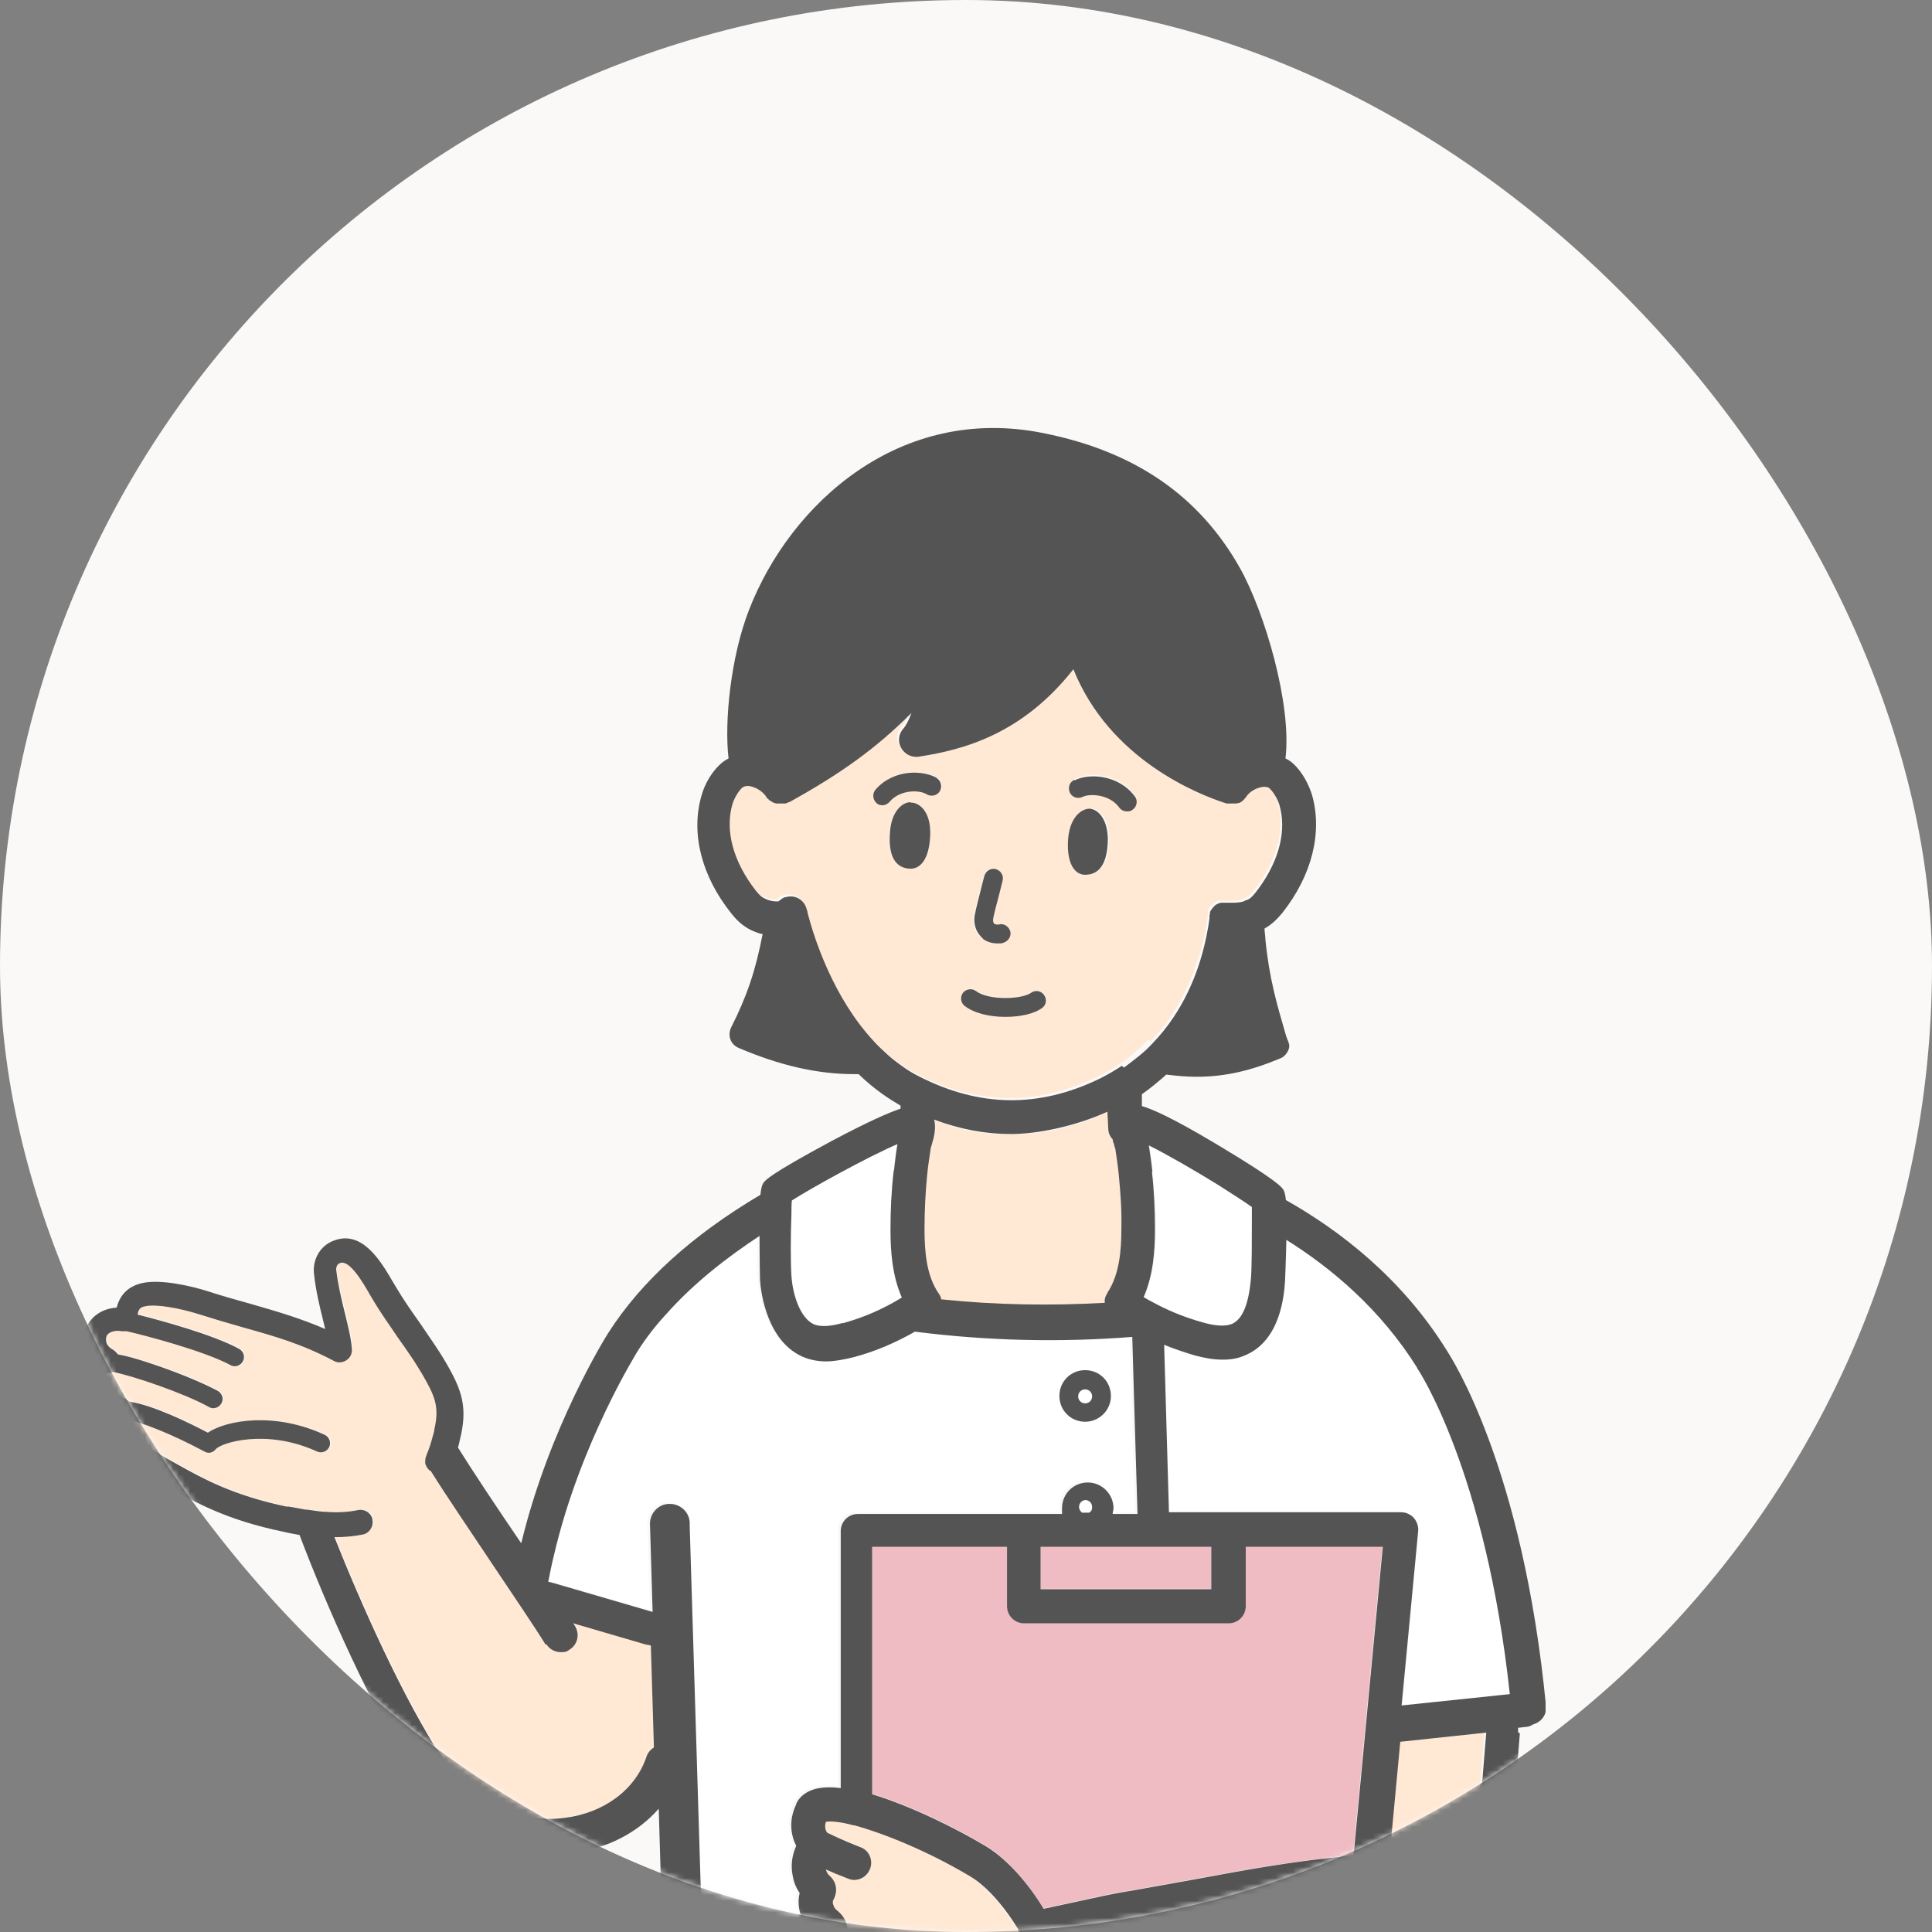
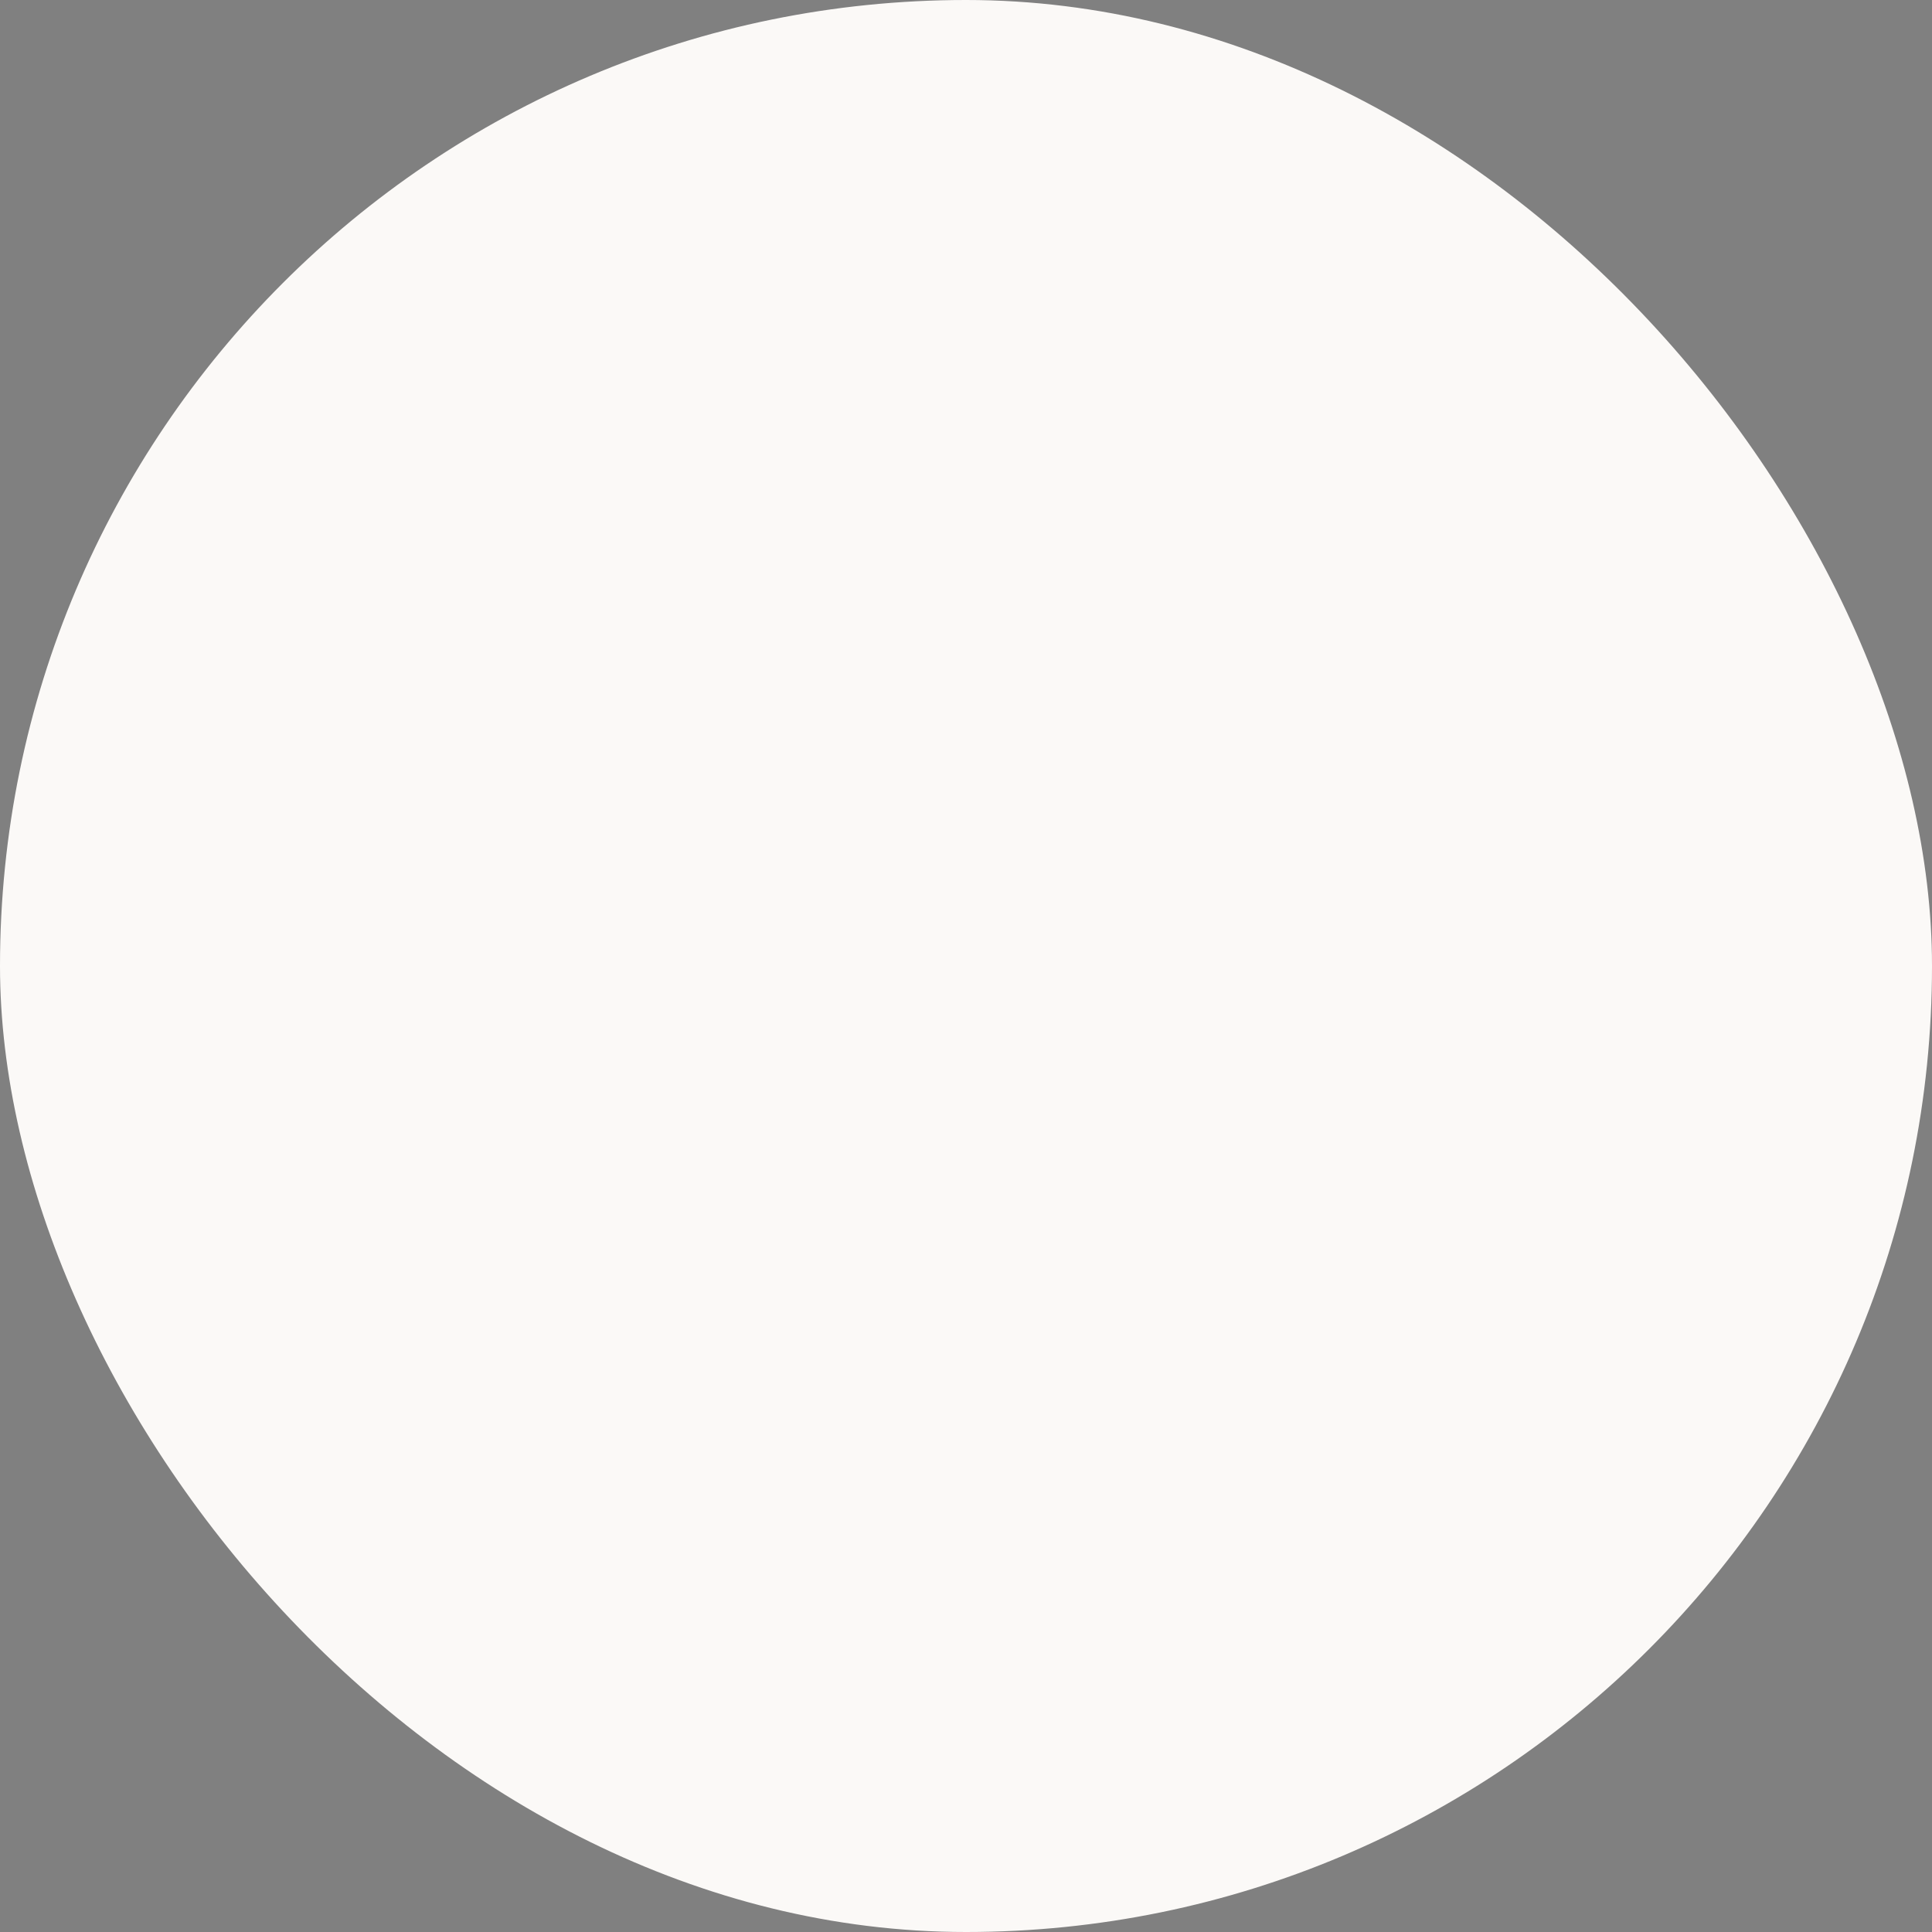
<svg xmlns="http://www.w3.org/2000/svg" width="340" height="340" viewBox="0 0 340 340" fill="none">
  <rect x="0" y="0" width="340" height="340" fill="#808080" stroke="none" />
  <rect width="340" height="340" rx="170" fill="#FBF9F7" />
  <mask id="mask0_5_780" style="mask-type:alpha" maskUnits="userSpaceOnUse" x="0" y="0" width="340" height="340">
-     <rect width="340" height="340" rx="170" fill="#FBF9F7" />
-   </mask>
+     </mask>
  <g mask="url(#mask0_5_780)">
    <g clip-path="url(#clip0_5_780)">
      <path d="M144.882 351.153C144.191 349.306 144.267 347.998 144.498 347.075C143.73 346.459 142.654 345.382 142.27 343.305C141.963 341.843 142.117 340.765 142.347 339.919C141.656 339.15 140.888 338.149 140.35 336.38C139.889 334.841 140.043 333.687 140.273 332.84C139.352 331.455 139.121 330.224 138.968 329.378C138.66 327.377 139.044 325.684 139.659 324.53C138.814 322.683 138.353 320.144 139.659 317.22C139.659 317.22 139.659 317.22 139.659 317.144C140.12 316.22 141.041 315.066 142.962 314.527C144.191 314.143 145.727 314.143 147.493 314.374V269.13C147.493 267.514 148.799 266.129 150.489 266.129H186.589C186.589 265.822 186.435 265.437 186.435 265.129C186.435 262.667 188.432 260.589 190.967 260.589C193.502 260.589 195.499 262.59 195.499 265.129C195.499 267.668 195.499 265.822 195.345 266.129H199.723C199.262 251.433 198.955 240.276 198.802 235.044C186.051 236.044 173.224 235.736 160.551 234.044C157.171 235.967 153.638 237.429 149.874 238.506C148.415 238.891 146.725 239.276 144.959 239.276C143.192 239.276 142.117 239.045 140.734 238.429C134.59 235.659 133.514 227.35 133.284 224.887C133.284 224.887 133.13 221.117 133.207 217.193C127.523 220.886 121.609 225.426 116.77 230.966C114.927 233.043 113.314 235.198 111.777 237.429C111.701 237.583 101.639 253.588 97.03 273.362C96.646 274.901 96.339 276.44 96.032 277.979C96.032 277.979 96.032 277.979 96.032 278.056L96.953 278.287L114.389 283.365L113.928 267.976C113.928 266.053 115.387 264.437 117.308 264.36C119.228 264.36 120.841 265.822 120.918 267.745V268.284L123.529 354H147.033C145.957 353.077 145.189 352.153 144.805 351.153H144.882ZM191.044 241.123C193.502 241.123 195.576 243.123 195.576 245.662C195.576 248.201 193.579 250.202 191.044 250.202C188.509 250.202 186.512 248.201 186.512 245.662C186.512 243.123 188.509 241.123 191.044 241.123Z" fill="white" />
-       <path d="M190.967 246.817C191.658 246.817 192.196 246.278 192.196 245.586C192.196 244.893 191.658 244.354 190.967 244.354C190.276 244.354 189.738 244.893 189.738 245.586C189.738 246.278 190.276 246.817 190.967 246.817Z" fill="white" />
      <path d="M249.495 240.815V240.738C243.12 230.427 234.441 223.195 226.452 218.193C226.452 221.887 226.222 225.272 226.222 225.349C225.992 227.888 225.454 235.737 219.386 238.43C218.003 239.045 216.544 239.276 215.162 239.276C213.779 239.276 211.705 238.891 210.246 238.507C208.402 238.045 206.636 237.429 204.946 236.66C205.1 242.508 205.407 252.895 205.791 266.13H246.653C247.498 266.13 248.266 266.514 248.881 267.13C249.418 267.745 249.725 268.592 249.649 269.438L246.73 300.216L265.855 298.215C261.631 258.974 249.725 241.046 249.572 240.892L249.495 240.815Z" fill="white" />
      <path d="M190.352 266.13H191.581C191.889 265.899 192.119 265.514 192.119 265.13C192.119 264.437 191.581 263.898 190.89 263.898C190.199 263.898 189.661 264.437 189.661 265.13C189.661 265.822 189.892 265.899 190.199 266.13H190.352Z" fill="white" />
-       <path d="M157.325 206.113C157.325 205.805 157.402 205.497 157.478 205.113C157.632 203.805 157.786 202.497 158.016 201.188C152.64 203.497 142.654 209.037 139.428 211.114C139.428 211.73 139.428 212.576 139.352 213.5C139.275 217.039 139.198 222.271 139.352 224.349C139.659 227.811 140.965 231.812 143.269 232.89C144.728 233.505 146.802 233.12 148.415 232.659C152.102 231.658 155.558 230.12 158.861 228.119C157.171 224.272 156.864 219.963 156.864 216.193C156.864 212.807 157.018 209.422 157.402 206.036L157.325 206.113Z" fill="white" />
      <path d="M202.335 228.735C202.872 229.043 203.41 229.35 203.948 229.581C206.482 230.889 209.094 231.89 211.859 232.659C213.472 233.121 215.546 233.505 217.005 232.89C218.848 232.043 220.001 229.35 220.308 224.811C220.461 222.733 220.538 218.04 220.461 214.731C220.461 213.731 220.461 212.884 220.461 212.346C219.309 211.499 217.235 210.191 214.854 208.652C210.784 206.113 205.714 203.112 202.335 201.497C202.565 203.035 202.795 204.574 202.949 206.113C203.333 209.499 203.487 212.884 203.487 216.27C203.487 220.04 203.18 224.349 201.49 228.196C201.797 228.35 202.104 228.581 202.411 228.735H202.335Z" fill="white" />
      <path d="M219.233 282.596C219.233 284.212 217.927 285.597 216.237 285.597H180.214C178.601 285.597 177.218 284.289 177.218 282.596V272.131H153.484V315.682C160.32 317.759 168.232 321.683 173.378 324.761C178.14 327.608 181.827 332.917 183.67 335.841C187.664 334.995 195.652 333.225 196.651 333.071C201.797 332.225 206.175 331.378 210.092 330.686C219.309 328.993 226.913 327.608 238.127 326.454L243.274 272.131H219.156V282.596H219.233Z" fill="#EFBCC4" />
      <path d="M213.165 272.131H183.132V279.595H213.165V272.131Z" fill="#EFBCC4" />
      <path d="M75.984 258.82C75.524 258.512 75.216 258.127 75.063 257.666C75.063 257.512 75.063 257.358 74.986 257.281C74.986 256.896 74.986 256.588 75.14 256.204C75.293 255.896 75.37 255.511 75.524 255.203C75.984 254.049 76.215 253.049 76.445 252.202C76.445 251.972 76.599 251.664 76.599 251.433C77.444 247.432 76.676 245.585 74.448 241.738C73.757 240.584 73.066 239.507 72.451 238.583C71.683 237.429 70.915 236.429 70.147 235.275C68.688 233.197 67.228 231.12 65.692 228.504L65.231 227.734C63.926 225.426 61.621 221.579 60.008 222.194C59.547 222.348 59.317 222.887 59.317 223.348C59.547 226.041 60.239 228.581 60.853 231.043C61.391 233.274 61.928 235.352 62.082 237.275C62.082 238.045 61.775 238.814 61.16 239.276C60.469 239.738 59.624 239.738 58.933 239.43C53.172 236.429 48.641 235.198 42.88 233.505C40.422 232.813 37.811 232.043 34.892 231.12C31.896 230.196 27.672 229.35 25.675 229.812C24.83 229.966 24.523 230.35 24.369 231.274C28.747 232.351 37.734 234.813 42.189 237.275C42.957 237.737 43.264 238.66 42.88 239.507C42.573 240.045 42.035 240.353 41.421 240.353C40.806 240.353 40.883 240.353 40.653 240.122C36.044 237.66 25.828 234.89 22.449 234.198C22.142 234.198 21.834 234.274 21.604 234.198C20.298 233.967 19.223 234.351 18.916 235.044C18.762 235.506 18.532 236.66 20.145 237.506C20.452 237.66 20.759 237.968 20.913 238.276C22.295 238.583 24.292 239.122 27.211 240.045C31.589 241.507 36.044 243.354 38.425 244.662C39.193 245.124 39.5 246.047 39.116 246.893C38.809 247.432 38.272 247.74 37.657 247.74C37.043 247.74 37.119 247.74 36.889 247.509C32.588 245.124 23.601 242.046 19.991 241.353C19.684 241.507 19.377 241.584 18.992 241.584C18.992 241.584 18.839 241.584 18.685 241.815C18.455 242.123 18.301 242.584 18.301 242.969C18.301 243.508 18.532 244.585 22.295 246.201C22.526 246.278 22.756 246.432 22.91 246.586C27.057 247.201 33.125 250.202 36.735 252.049C40.115 249.894 48.564 248.432 57.32 252.433C58.165 252.818 58.472 253.818 58.088 254.588C57.704 255.434 56.706 255.742 55.938 255.357C47.028 251.279 39.04 253.818 38.118 254.972C37.811 255.357 37.35 255.588 36.889 255.588C36.428 255.588 36.351 255.588 36.121 255.357C29.899 251.972 25.214 250.279 22.833 249.817C22.679 249.894 22.526 250.048 22.372 250.125C21.911 250.356 21.604 250.741 21.527 250.971C21.527 250.971 21.527 251.125 21.681 251.433C21.988 251.895 23.217 253.203 28.747 256.127L28.978 256.281C29.746 256.665 30.591 257.127 31.436 257.666C35.737 260.051 41.037 263.052 50.561 265.052C50.715 265.052 50.791 265.052 50.945 265.052C52.02 265.283 53.019 265.437 53.941 265.591C54.017 265.591 54.094 265.591 54.248 265.591C55.323 265.745 56.245 265.899 57.166 265.976C57.243 265.976 57.397 265.976 57.474 265.976C59.547 266.129 61.314 266.052 63.157 265.668C64.31 265.437 65.385 266.129 65.692 267.207C65.692 267.207 65.692 267.284 65.692 267.361C65.923 268.515 65.231 269.669 64.002 269.977C62.389 270.284 60.853 270.438 59.24 270.438C57.627 270.438 59.087 270.438 59.01 270.438C63.541 282.057 71.146 298.985 78.212 309.68C83.128 317.143 91.039 320.914 99.488 319.837C106.478 318.913 112.008 314.758 113.928 309.064C114.158 308.372 114.619 307.833 115.234 307.448L114.696 289.52C114.466 289.52 114.158 289.52 113.928 289.367L101.024 285.596C101.101 285.75 101.178 285.904 101.331 286.058C102.176 287.443 101.792 289.29 100.41 290.213C99.949 290.521 99.411 290.675 98.874 290.675C97.875 290.675 96.876 290.136 96.339 289.29C94.342 286.058 90.732 280.749 86.968 275.132C82.974 269.207 78.826 263.052 76.138 258.743L75.984 258.82Z" fill="#FFE8D4" />
-       <path d="M196.267 202.189C196.267 202.035 196.113 201.65 196.036 201.419C196.036 201.112 195.883 200.881 195.806 200.573C195.345 200.111 195.038 199.419 195.038 198.726L194.884 195.726C189.2 198.342 183.593 199.65 177.91 199.65C172.226 199.65 168.923 198.803 164.391 197.111C164.698 198.573 164.391 200.111 164.007 201.419C163.93 201.727 163.854 202.112 163.777 202.266C163.546 203.805 163.316 205.344 163.162 206.883C162.855 210.037 162.625 213.192 162.701 216.347C162.701 220.117 163.009 224.426 165.159 227.657C165.39 227.965 165.543 228.35 165.62 228.735C175.221 229.735 184.822 229.966 194.423 229.35C194.423 228.735 194.577 228.119 194.884 227.657C197.035 224.503 197.342 220.194 197.342 216.347C197.342 213.192 197.188 210.037 196.881 206.883C196.728 205.344 196.497 203.805 196.267 202.266V202.189Z" fill="#FFE8D4" />
      <path d="M202.488 183.261C208.018 177.49 210.553 170.488 211.782 165.41C212.166 163.794 212.397 162.332 212.55 161.178V160.947C212.55 160.87 212.55 160.793 212.55 160.639C212.55 160.562 212.55 160.408 212.627 160.331C212.627 160.331 212.627 160.254 212.627 160.178C212.627 160.024 212.704 159.947 212.781 159.793C212.781 159.793 212.857 159.716 212.934 159.639C212.934 159.562 213.088 159.408 213.165 159.331C213.165 159.331 213.318 159.254 213.318 159.177C213.395 159.1 213.472 159.023 213.549 158.946C213.549 158.946 213.702 158.869 213.779 158.793C213.856 158.793 214.01 158.639 214.086 158.639C214.086 158.639 214.24 158.639 214.317 158.562C214.394 158.562 214.547 158.485 214.624 158.485C214.701 158.485 214.778 158.485 214.931 158.485C215.008 158.485 215.085 158.485 215.238 158.485C215.392 158.485 215.469 158.485 215.623 158.485H215.776C215.853 158.485 216.007 158.485 216.083 158.485C216.083 158.485 216.237 158.485 216.314 158.485C216.314 158.485 216.467 158.485 216.544 158.485C216.928 158.485 217.773 158.485 218.541 158.254C218.772 158.254 218.925 158.1 219.079 158.023C219.693 157.792 220.077 157.408 220.692 156.638C220.922 156.33 221.153 156.023 221.383 155.715C224.84 150.944 226.145 145.712 224.84 141.249C224.532 140.249 223.841 139.095 223.227 138.479C223.15 138.402 222.766 138.018 221.921 138.094C220.846 138.248 219.617 138.941 218.925 139.941C218.848 140.095 218.695 140.249 218.541 140.403C218.388 140.557 218.311 140.634 218.157 140.711C218.157 140.711 218.08 140.711 218.004 140.788C217.927 140.788 217.773 140.941 217.696 140.941C217.696 140.941 217.62 140.941 217.543 140.941C217.389 140.941 217.312 141.018 217.159 141.018C217.159 141.018 217.082 141.018 217.005 141.018C216.851 141.018 216.621 141.018 216.467 141.018C216.314 141.018 216.16 141.018 215.93 141.018C215.93 141.018 215.853 141.018 215.776 141.018C215.776 141.018 215.623 141.018 215.546 141.018C210.476 139.403 194.961 133.247 188.586 117.396C179.676 128.707 169.461 131.554 161.319 132.785C160.013 132.939 158.784 132.324 158.247 131.17C157.632 130.015 157.862 128.63 158.784 127.707C159.091 127.399 159.629 126.399 160.09 125.091C153.715 131.4 147.493 135.863 138.584 140.788C138.584 140.788 138.507 140.788 138.43 140.788C138.353 140.788 138.276 140.864 138.123 140.941C138.046 140.941 137.969 140.941 137.815 141.018C137.739 141.018 137.585 141.018 137.508 141.018C137.431 141.018 137.355 141.018 137.201 141.018C137.124 141.018 137.047 141.018 136.894 141.018C136.817 141.018 136.74 141.018 136.587 141.018C136.51 141.018 136.433 141.018 136.279 141.018C136.202 141.018 136.126 141.018 135.972 140.941C135.895 140.941 135.818 140.941 135.742 140.864C135.665 140.864 135.588 140.788 135.511 140.711C135.434 140.711 135.358 140.634 135.281 140.557C135.204 140.557 135.127 140.403 135.05 140.403C135.05 140.403 134.897 140.249 134.82 140.172C134.82 140.172 134.666 140.018 134.589 139.941C134.589 139.941 134.589 139.864 134.513 139.787C133.898 138.787 132.669 138.095 131.517 137.941C130.672 137.864 130.288 138.171 130.211 138.325C129.597 138.941 128.906 140.095 128.598 141.095C127.216 145.789 128.752 151.406 132.746 156.407C133.437 157.254 133.821 157.638 134.589 157.869C134.743 157.869 134.82 157.946 134.974 158.023C135.511 158.177 136.202 158.254 136.663 158.254C136.817 158.1 137.047 157.946 137.278 157.792C137.508 157.638 137.739 157.561 138.046 157.484C139.659 157.1 141.272 158.1 141.656 159.639C141.656 159.793 141.733 160.024 141.809 160.254C142.962 164.64 146.341 175.259 153.561 182.953C154.329 183.722 155.097 184.569 155.942 185.261C156.787 186.031 157.709 186.723 158.707 187.416C159.552 188.031 160.474 188.493 161.396 189.032C172.072 194.495 182.518 194.649 193.271 189.416C194.654 188.724 195.96 188.031 197.112 187.185C198.033 186.569 198.955 185.877 199.8 185.107C200.645 184.415 201.413 183.646 202.104 182.953L202.488 183.261ZM172.533 156.561C172.763 155.638 172.994 154.791 173.147 154.176C173.378 153.253 174.223 152.714 175.144 152.945C176.066 153.176 176.604 154.022 176.373 154.945C176.22 155.561 175.989 156.407 175.759 157.408C175.375 158.946 174.76 161.409 174.684 161.947C174.684 162.332 174.837 162.486 174.914 162.563C175.144 162.717 175.452 162.794 175.605 162.717C176.45 162.409 177.449 162.948 177.679 163.794C177.986 164.64 177.449 165.641 176.604 165.871C176.22 166.025 175.836 166.025 175.375 166.025C174.453 166.025 173.608 165.717 172.84 165.179C171.765 164.409 171.227 163.178 171.304 161.793C171.304 161.101 171.688 159.562 172.456 156.561H172.533ZM159.936 152.791C157.632 152.56 156.173 150.559 156.557 146.251C156.864 143.019 158.554 141.172 160.167 141.095C161.242 141.095 163.7 142.326 163.546 146.789C163.393 151.098 161.78 152.945 159.86 152.714L159.936 152.791ZM165.467 139.172C165.006 139.941 163.93 140.172 163.162 139.71C161.933 138.941 158.554 138.787 156.634 141.018C156.326 141.403 155.865 141.634 155.405 141.634C154.944 141.634 154.637 141.48 154.329 141.249C153.638 140.634 153.561 139.633 154.176 138.864C157.325 135.248 162.548 135.401 165.006 136.863C165.774 137.325 166.004 138.402 165.543 139.172H165.467ZM183.44 177.336C182.057 178.336 179.523 178.875 176.988 178.875C174.453 178.875 171.534 178.259 169.845 176.951C169.077 176.413 169 175.336 169.537 174.643C170.075 173.874 171.15 173.797 171.842 174.335C174.069 176.028 179.907 175.797 181.52 174.643C182.288 174.104 183.286 174.258 183.824 175.028C184.361 175.797 184.208 176.797 183.44 177.336ZM191.121 153.868C189.2 153.868 187.741 151.868 188.125 147.559C188.509 143.096 191.044 142.096 192.119 142.249C193.732 142.48 195.268 144.481 195.191 147.713C195.191 152.098 193.502 153.945 191.197 153.868H191.121ZM199.416 142.326C199.109 142.557 198.801 142.634 198.417 142.634C197.88 142.634 197.419 142.403 197.035 141.942C195.268 139.556 191.889 139.479 190.583 140.095C189.738 140.48 188.74 140.172 188.355 139.326C187.971 138.479 188.279 137.479 189.124 137.094C191.658 135.786 196.958 136.094 199.723 139.941C200.261 140.711 200.107 141.711 199.339 142.249L199.416 142.326Z" fill="#FFE8D4" />
      <path d="M240.508 353.769L245.655 353.538C249.725 353.308 253.873 352.923 255.947 350.461C257.483 348.614 257.867 345.69 258.174 342.381L261.247 304.679L246.115 306.295L244.272 325.992C244.887 325.992 245.501 325.915 246.115 325.838C247.805 325.685 249.188 326.916 249.341 328.608C249.495 330.224 248.266 331.686 246.576 331.84C245.271 331.917 244.042 332.071 242.89 332.148C229.678 333.302 221.844 334.687 211.321 336.688C207.404 337.38 202.949 338.226 197.803 339.073C196.958 339.227 188.279 341.073 182.979 342.228C181.673 342.535 180.367 341.92 179.676 340.689C179.676 340.689 175.528 333.071 170.459 329.993C162.932 325.454 155.097 322.299 150.028 320.991H149.874C147.57 320.375 145.88 320.145 145.035 320.375C144.728 321.376 145.035 322.068 145.266 322.299C145.957 322.684 147.724 323.607 151.103 324.838C152.639 325.454 153.408 327.146 152.793 328.685C152.332 329.84 151.18 330.609 150.028 330.609C148.876 330.609 149.337 330.609 148.953 330.378C147.34 329.763 146.034 329.224 145.035 328.762C145.112 329.301 145.266 329.532 145.803 329.993C146.264 330.455 147.57 331.994 146.264 334.302C146.264 334.302 146.264 334.302 146.264 334.379C146.264 334.379 146.264 334.533 146.264 334.764C146.495 335.533 146.648 335.687 147.032 335.995C147.493 336.457 148.338 337.149 148.722 338.534C149.183 340.15 148.569 341.304 148.261 341.843C148.261 341.92 148.261 342.074 148.261 342.228C148.261 342.381 148.261 342.381 148.261 342.381C148.261 342.381 148.415 342.458 148.569 342.535C149.183 342.92 150.258 343.689 150.642 345.228C150.95 346.383 150.642 347.306 150.642 347.844C150.566 348.306 150.489 348.46 150.642 349.076C151.487 350.153 155.942 352.692 158.938 353.769C159.245 353.846 159.552 354 159.859 354.077H235.055L240.662 353.769H240.508Z" fill="#FFE8D4" />
      <path d="M172.917 165.179C173.608 165.717 174.53 166.025 175.452 166.025C176.373 166.025 176.296 166.025 176.681 165.871C177.525 165.563 178.063 164.64 177.756 163.794C177.449 162.947 176.527 162.409 175.682 162.716C175.528 162.716 175.144 162.716 174.991 162.562C174.914 162.486 174.76 162.332 174.76 161.947C174.76 161.408 175.452 158.869 175.836 157.407C176.066 156.484 176.296 155.561 176.45 154.945C176.681 154.022 176.066 153.175 175.221 152.944C174.299 152.714 173.455 153.329 173.224 154.176C173.071 154.714 172.84 155.637 172.61 156.561C171.842 159.562 171.458 161.101 171.458 161.793C171.458 163.178 171.995 164.332 172.994 165.179H172.917Z" fill="#545454" />
      <path d="M160.243 141.172C158.63 141.172 156.864 143.019 156.633 146.327C156.249 150.713 157.632 152.714 160.013 152.867C161.933 153.021 163.546 151.252 163.7 146.943C163.853 142.403 161.396 141.172 160.32 141.249L160.243 141.172Z" fill="#545454" />
-       <path d="M164.929 136.94C162.471 135.478 157.248 135.324 154.099 138.941C153.484 139.633 153.561 140.71 154.252 141.326C154.56 141.634 154.944 141.711 155.328 141.711C155.712 141.711 156.249 141.48 156.557 141.095C158.477 138.864 161.933 139.018 163.085 139.787C163.853 140.249 164.929 140.018 165.39 139.249C165.85 138.479 165.62 137.402 164.852 136.94H164.929Z" fill="#545454" />
      <path d="M191.965 142.326C190.89 142.172 188.355 143.173 187.971 147.635C187.664 151.944 189.124 153.945 190.967 153.945C193.348 153.945 194.884 152.175 194.961 147.789C194.961 144.481 193.502 142.557 191.889 142.326H191.965Z" fill="#545454" />
      <path d="M189.047 137.248C188.202 137.633 187.895 138.633 188.279 139.479C188.663 140.326 189.661 140.633 190.506 140.249C191.735 139.633 195.191 139.71 196.958 142.095C197.265 142.557 197.803 142.788 198.341 142.788C198.878 142.788 199.032 142.711 199.339 142.48C200.107 141.941 200.261 140.864 199.723 140.172C196.881 136.324 191.658 136.017 189.124 137.325L189.047 137.248Z" fill="#545454" />
      <path d="M181.443 174.72C179.83 175.874 173.992 176.105 171.765 174.412C171.073 173.874 169.998 174.028 169.461 174.72C168.923 175.489 169.076 176.49 169.768 177.028C171.458 178.336 174.223 178.952 176.911 178.952C179.599 178.952 181.98 178.413 183.363 177.413C184.131 176.874 184.285 175.874 183.747 175.105C183.209 174.335 182.211 174.181 181.443 174.72Z" fill="#545454" />
      <path d="M267.161 304.832C267.161 304.602 267.161 304.294 267.161 304.063L268.544 303.909C269.004 303.909 269.465 303.678 269.849 303.447C271.232 303.063 272.23 301.755 272.077 300.293C268.006 258.204 255.486 239.045 254.564 237.583C246.653 224.887 235.823 216.577 226.299 211.191C226.222 210.422 226.068 209.806 225.915 209.498C225.684 209.037 225.147 207.96 213.933 201.265C206.329 196.726 202.795 195.187 200.952 194.648V192.571C202.488 191.493 203.871 190.339 205.253 189.108C207.097 189.339 208.863 189.493 210.553 189.493C215.622 189.493 220.154 188.416 225.3 186.261C226.068 185.953 226.606 185.261 226.837 184.492C227.067 183.722 226.529 183.03 226.299 182.183C224.686 176.643 223.38 172.257 222.689 165.332C222.689 164.717 222.535 164.024 222.535 163.409C223.918 162.639 224.839 161.639 225.684 160.639C230.907 154.022 232.751 146.481 230.907 139.941C230.293 137.94 229.141 135.863 227.758 134.555C227.297 134.093 226.76 133.708 226.222 133.477C227.374 123.936 222.535 107.701 218.234 100.007C211.091 87.311 199.8 79.463 183.67 76.231C158.323 71.076 139.044 88.696 131.824 107.316C128.598 115.549 127.446 127.014 128.214 133.477C127.6 133.785 127.062 134.17 126.601 134.632C125.219 135.94 123.99 138.017 123.452 140.018C121.532 146.635 123.452 154.175 128.675 160.716C129.827 162.178 131.21 163.563 133.898 164.332C133.975 164.332 134.129 164.332 134.205 164.409C132.976 170.795 131.44 175.335 128.675 180.798C128.368 181.414 128.291 182.183 128.522 182.876C128.752 183.568 129.29 184.107 129.981 184.415C137.201 187.492 143.806 189.031 150.335 189.031C156.864 189.031 150.873 189.031 151.103 189.031C153.945 191.801 156.633 193.494 158.477 194.571V195.11C156.403 195.802 152.87 197.341 146.341 200.804C135.05 206.882 134.513 207.806 134.205 208.421C134.052 208.729 133.898 209.421 133.821 210.268C121.839 217.347 112.853 225.503 107.092 234.505C106.631 235.198 96.646 251.202 91.73 271.592C87.429 265.283 83.128 258.82 80.593 254.742C80.747 254.28 80.823 253.818 80.9 253.511C82.36 247.74 81.361 244.739 78.442 239.738C76.906 237.121 75.37 235.044 73.987 232.966C72.528 230.889 71.145 228.965 69.686 226.503L69.225 225.734C67.075 222.04 63.772 216.346 58.703 218.347C56.398 219.193 55.016 221.579 55.246 224.041C55.553 227.042 56.245 229.889 56.859 232.351C57.013 232.889 57.09 233.428 57.243 233.89C52.788 231.966 48.794 230.812 44.263 229.504C41.805 228.811 39.27 228.119 36.428 227.196C33.74 226.349 28.286 225.041 24.984 225.811C22.679 226.349 21.143 227.734 20.529 230.12C17.994 230.273 15.997 231.658 15.152 233.736C14.538 235.352 14.538 237.506 15.767 239.276C14.691 240.507 14.23 242.2 14.461 243.816C14.768 245.893 15.92 247.509 18.224 248.971C17.994 249.356 17.84 249.74 17.764 250.125C17.38 251.51 17.687 252.972 18.532 254.203C19.607 255.819 22.295 257.666 27.134 260.282L27.365 260.436C28.133 260.82 28.901 261.282 29.669 261.744C34.201 264.283 39.808 267.514 50.023 269.592C50.945 269.823 51.867 269.977 52.712 270.131C57.243 282.134 65.615 301.293 73.603 313.373C78.98 321.606 87.813 326.377 97.107 326.377C106.401 326.377 99.488 326.377 100.64 326.146C106.862 325.3 112.238 322.53 115.925 318.298L117 354.308H123.99L121.378 268.592V268.053C121.378 266.129 119.689 264.591 117.768 264.667C115.848 264.667 114.312 266.36 114.389 268.284L114.85 283.673L97.414 278.594L96.492 278.364C96.492 278.364 96.492 278.364 96.492 278.287C96.8 276.748 97.107 275.209 97.491 273.67C102.099 253.895 112.161 237.891 112.238 237.737C113.697 235.429 115.387 233.274 117.231 231.274C122.146 225.734 128.061 221.194 133.668 217.501C133.668 221.425 133.745 225.118 133.745 225.195C133.898 227.657 135.05 235.967 141.195 238.737C142.578 239.353 144.037 239.584 145.419 239.584C146.802 239.584 148.876 239.199 150.335 238.814C154.099 237.814 157.632 236.275 161.012 234.351C173.685 235.967 186.512 236.275 199.262 235.275C199.416 240.584 199.723 251.741 200.184 266.437H195.806C195.806 266.129 195.959 265.745 195.959 265.437C195.959 262.975 193.962 260.897 191.428 260.897C188.893 260.897 186.896 262.898 186.896 265.437C186.896 267.976 186.896 266.129 187.05 266.437H150.95C149.337 266.437 147.954 267.745 147.954 269.438V314.681C146.188 314.45 144.651 314.527 143.422 314.835C141.502 315.374 140.504 316.528 140.12 317.451C140.12 317.451 140.12 317.451 140.12 317.528C138.737 320.452 139.198 322.991 140.12 324.838C139.582 326.069 139.121 327.685 139.428 329.685C139.582 330.532 139.736 331.686 140.734 333.148C140.504 333.994 140.427 335.225 140.811 336.687C141.349 338.457 142.04 339.534 142.808 340.227C142.501 340.996 142.424 342.073 142.731 343.612C143.115 345.69 144.19 346.767 144.959 347.383C144.805 348.306 144.728 349.614 145.343 351.461C145.727 352.461 146.495 353.384 147.57 354.308H160.167C159.859 354.231 159.552 354.077 159.245 354C156.249 352.923 151.795 350.383 150.95 349.306C150.719 348.691 150.796 348.537 150.95 348.075C151.103 347.536 151.334 346.613 150.95 345.459C150.566 343.92 149.413 343.151 148.876 342.766C148.799 342.766 148.645 342.612 148.569 342.612C148.569 342.612 148.569 342.612 148.569 342.458C148.569 342.304 148.569 342.15 148.569 342.073C148.876 341.535 149.49 340.458 149.029 338.765C148.645 337.38 147.877 336.687 147.34 336.226C146.956 335.918 146.802 335.764 146.572 334.995C146.572 334.841 146.572 334.687 146.572 334.61C146.572 334.61 146.572 334.61 146.572 334.533C147.877 332.225 146.572 330.609 146.111 330.224C145.573 329.762 145.496 329.455 145.343 328.993C146.341 329.455 147.647 329.993 149.26 330.609C149.644 330.763 149.951 330.84 150.335 330.84C151.564 330.84 152.639 330.07 153.1 328.916C153.715 327.377 152.947 325.607 151.41 325.069C148.031 323.761 146.264 322.837 145.573 322.53C145.343 322.222 145.035 321.606 145.343 320.606C146.188 320.452 147.954 320.606 150.182 321.222H150.335C155.405 322.607 163.162 325.684 170.766 330.224C175.912 333.302 179.983 340.842 179.983 340.919C180.598 342.073 181.98 342.689 183.286 342.458C188.586 341.304 197.265 339.457 198.11 339.303C203.256 338.457 207.711 337.611 211.628 336.918C222.151 334.995 230.062 333.533 243.197 332.378C244.426 332.302 245.655 332.148 246.884 332.071C248.497 331.917 249.725 330.532 249.649 328.839C249.495 327.223 248.112 325.992 246.423 326.069C245.808 326.069 245.194 326.146 244.579 326.223L246.423 306.525L261.554 304.909L258.482 342.612C258.174 345.921 257.867 348.845 256.254 350.691C254.18 353.153 250.033 353.538 245.962 353.769L240.816 354L235.209 354.308H261.016C263.781 350.845 264.165 346.382 264.396 343.151L267.468 305.063L267.161 304.832ZM96.185 289.367C96.723 290.29 97.721 290.752 98.72 290.752C99.718 290.752 99.795 290.598 100.256 290.29C101.639 289.444 102.099 287.597 101.178 286.135C101.101 285.981 101.024 285.827 100.87 285.673L113.774 289.444C114.005 289.444 114.312 289.52 114.542 289.597L115.08 307.525C114.466 307.91 114.005 308.449 113.774 309.141C111.854 314.912 106.324 319.067 99.334 319.913C90.885 320.991 82.897 317.22 78.058 309.757C70.992 299.062 63.465 282.134 58.856 270.515C58.856 270.515 59.01 270.515 59.087 270.515C60.623 270.515 62.236 270.361 63.849 270.054C65.001 269.823 65.769 268.669 65.538 267.437C65.538 267.437 65.538 267.361 65.538 267.284C65.231 266.206 64.156 265.514 63.004 265.745C61.16 266.129 59.317 266.206 57.32 266.052C57.243 266.052 57.09 266.052 57.013 266.052C56.091 265.976 55.169 265.822 54.094 265.668C54.017 265.668 53.94 265.668 53.787 265.668C52.865 265.514 51.867 265.283 50.791 265.129C50.638 265.129 50.561 265.129 50.407 265.129C40.883 263.129 35.583 260.128 31.282 257.742C30.437 257.281 29.669 256.819 28.824 256.357L28.594 256.204C23.063 253.28 21.834 251.972 21.527 251.51C21.374 251.279 21.374 251.125 21.374 251.048C21.374 250.818 21.758 250.433 22.218 250.202C22.372 250.125 22.526 250.048 22.679 249.894C25.137 250.433 29.746 252.126 35.967 255.434C36.198 255.588 36.505 255.665 36.735 255.665C37.196 255.665 37.657 255.434 37.964 255.049C38.886 253.895 46.874 251.356 55.784 255.434C56.629 255.819 57.55 255.434 57.934 254.665C58.319 253.818 57.934 252.895 57.166 252.51C48.41 248.432 39.884 249.894 36.582 252.126C33.048 250.279 26.904 247.278 22.756 246.663C22.602 246.509 22.372 246.355 22.142 246.278C18.378 244.585 18.224 243.508 18.148 243.046C18.148 242.661 18.224 242.2 18.532 241.892C18.685 241.738 18.762 241.661 18.839 241.661C19.223 241.661 19.53 241.661 19.837 241.43C23.447 242.123 32.434 245.201 36.735 247.586C36.966 247.74 37.273 247.817 37.503 247.817C38.118 247.817 38.656 247.509 38.963 246.97C39.424 246.201 39.116 245.201 38.272 244.739C35.814 243.431 31.436 241.584 27.057 240.122C24.139 239.122 22.142 238.583 20.759 238.353C20.529 238.045 20.298 237.814 19.991 237.583C18.378 236.737 18.608 235.583 18.762 235.121C19.069 234.428 20.145 234.044 21.45 234.274C21.758 234.274 21.988 234.274 22.295 234.274C25.675 235.044 35.89 237.737 40.499 240.199C40.729 240.353 41.037 240.43 41.267 240.43C41.882 240.43 42.419 240.122 42.726 239.584C43.187 238.814 42.88 237.814 42.035 237.352C37.503 234.89 28.517 232.428 24.215 231.351C24.369 230.427 24.676 230.043 25.521 229.889C27.518 229.427 31.743 230.273 34.738 231.197C37.657 232.12 40.269 232.889 42.726 233.582C48.487 235.198 53.096 236.506 58.779 239.507C59.471 239.891 60.316 239.814 61.007 239.353C61.698 238.891 62.005 238.122 61.928 237.352C61.775 235.429 61.237 233.351 60.7 231.12C60.085 228.658 59.471 226.041 59.163 223.425C59.163 222.887 59.394 222.425 59.855 222.271C61.468 221.656 63.772 225.503 65.078 227.811L65.538 228.581C67.075 231.197 68.611 233.274 69.993 235.352C70.761 236.429 71.53 237.506 72.298 238.66C72.989 239.661 73.603 240.661 74.295 241.815C76.522 245.662 77.367 247.509 76.445 251.51C76.445 251.741 76.368 252.049 76.292 252.279C76.061 253.049 75.831 254.126 75.37 255.28C75.216 255.588 75.14 255.896 74.986 256.281C74.832 256.665 74.832 256.973 74.832 257.358C74.832 257.512 74.832 257.666 74.909 257.742C75.063 258.204 75.37 258.666 75.831 258.897C78.519 263.206 82.667 269.284 86.661 275.286C90.424 280.903 94.034 286.212 96.031 289.444L96.185 289.367ZM202.795 206.19C202.642 204.651 202.411 203.112 202.181 201.573C205.561 203.266 210.63 206.19 214.701 208.729C217.082 210.268 219.156 211.576 220.308 212.422C220.308 213.038 220.308 213.884 220.308 214.808C220.308 218.116 220.308 222.81 220.154 224.887C219.77 229.427 218.695 232.12 216.851 232.966C215.392 233.582 213.318 233.197 211.705 232.736C208.94 231.966 206.329 230.966 203.794 229.658C203.256 229.35 202.719 229.119 202.181 228.811C201.874 228.658 201.566 228.427 201.259 228.273C202.949 224.426 203.256 220.117 203.256 216.346C203.256 212.961 203.103 209.575 202.719 206.19H202.795ZM148.338 232.813C146.725 233.274 144.651 233.659 143.192 233.043C140.888 231.966 139.505 228.042 139.275 224.503C139.121 222.425 139.121 217.193 139.275 213.653C139.275 212.73 139.275 211.884 139.352 211.268C142.577 209.191 152.563 203.651 157.939 201.342C157.709 202.65 157.555 203.958 157.402 205.266C157.402 205.574 157.325 205.882 157.248 206.267C156.864 209.652 156.71 213.038 156.71 216.423C156.71 220.194 157.018 224.503 158.707 228.35C155.481 230.35 151.948 231.889 148.261 232.889L148.338 232.813ZM194.884 227.58C194.5 228.119 194.346 228.734 194.423 229.273C184.822 229.812 175.144 229.658 165.62 228.658C165.62 228.273 165.39 227.888 165.159 227.58C163.009 224.426 162.701 220.117 162.701 216.27C162.701 213.115 162.855 209.96 163.162 206.805C163.316 205.266 163.546 203.728 163.777 202.189C163.777 202.035 163.93 201.65 164.007 201.342C164.391 200.034 164.775 198.495 164.391 197.033C168.923 198.726 173.378 199.573 177.909 199.573C182.441 199.573 189.124 198.265 194.884 195.648L195.038 198.649C195.038 199.342 195.345 200.034 195.806 200.496C195.806 200.804 195.959 201.111 196.036 201.342C196.113 201.65 196.19 202.035 196.267 202.112C196.497 203.651 196.728 205.19 196.881 206.728C197.188 209.883 197.419 213.038 197.342 216.193C197.342 219.963 197.035 224.272 194.884 227.503V227.58ZM197.419 187.569C196.267 188.339 194.961 189.108 193.578 189.801C182.825 195.033 172.379 194.879 161.703 189.416C160.781 188.954 159.859 188.416 159.015 187.8C158.016 187.108 157.094 186.415 156.249 185.646C155.405 184.876 154.56 184.107 153.868 183.337C146.648 175.643 143.269 165.102 142.117 160.639C142.117 160.408 142.04 160.254 141.963 160.023C141.579 158.407 139.966 157.407 138.353 157.869C138.046 157.869 137.815 158.023 137.585 158.177C137.355 158.33 137.201 158.484 136.97 158.638C136.51 158.638 135.895 158.638 135.281 158.407C135.127 158.407 135.05 158.33 134.897 158.254C134.205 158.023 133.745 157.638 133.053 156.792C129.059 151.713 127.523 146.173 128.906 141.48C129.213 140.479 129.904 139.325 130.519 138.71C130.595 138.633 130.979 138.248 131.824 138.325C132.9 138.479 134.129 139.171 134.82 140.172C134.82 140.172 134.82 140.249 134.897 140.326C134.897 140.402 135.05 140.479 135.127 140.556C135.127 140.556 135.281 140.71 135.357 140.787C135.357 140.787 135.511 140.941 135.588 140.941C135.665 140.941 135.742 141.018 135.818 141.095C135.895 141.095 135.972 141.172 136.049 141.249C136.126 141.249 136.202 141.249 136.279 141.326C136.356 141.326 136.433 141.326 136.586 141.403C136.663 141.403 136.74 141.403 136.894 141.403C136.97 141.403 137.047 141.403 137.201 141.403C137.278 141.403 137.355 141.403 137.508 141.403C137.585 141.403 137.662 141.403 137.815 141.403C137.892 141.403 138.046 141.403 138.123 141.403C138.199 141.403 138.276 141.403 138.43 141.326C138.507 141.326 138.583 141.326 138.737 141.172C138.737 141.172 138.814 141.172 138.891 141.172C147.8 136.247 154.099 131.785 160.397 125.475C159.936 126.783 159.399 127.707 159.091 128.091C158.17 129.015 157.939 130.4 158.554 131.554C159.168 132.708 160.397 133.324 161.626 133.17C169.768 131.939 179.983 129.092 188.893 117.781C195.268 133.631 210.784 139.787 215.853 141.403C215.853 141.403 216.007 141.403 216.083 141.403C216.083 141.403 216.16 141.403 216.237 141.403C216.391 141.403 216.621 141.403 216.775 141.403C216.928 141.403 217.159 141.403 217.312 141.403C217.312 141.403 217.389 141.403 217.466 141.403C217.619 141.403 217.696 141.403 217.85 141.326H218.004C218.08 141.326 218.234 141.249 218.311 141.172C218.311 141.172 218.388 141.172 218.464 141.095C218.618 141.018 218.695 140.864 218.848 140.787C219.002 140.633 219.079 140.479 219.232 140.326C219.847 139.325 221.076 138.633 222.228 138.479C223.073 138.402 223.457 138.71 223.534 138.864C224.148 139.479 224.839 140.633 225.147 141.634C226.452 146.096 225.147 151.252 221.69 156.099C221.46 156.407 221.229 156.715 220.999 157.022C220.385 157.792 220.001 158.177 219.386 158.407C219.232 158.407 219.002 158.561 218.848 158.638C218.08 158.869 217.235 158.869 216.851 158.869C216.775 158.869 216.698 158.869 216.621 158.869C216.621 158.869 216.467 158.869 216.391 158.869C216.314 158.869 216.16 158.869 216.083 158.869H215.93C215.776 158.869 215.699 158.869 215.546 158.869C215.469 158.869 215.392 158.869 215.238 158.869C215.162 158.869 215.085 158.869 214.931 158.869C214.854 158.869 214.701 158.869 214.624 158.946C214.624 158.946 214.47 158.946 214.394 159.023C214.317 159.023 214.163 159.1 214.086 159.177C214.086 159.177 213.933 159.177 213.856 159.331C213.779 159.331 213.702 159.485 213.625 159.562C213.625 159.562 213.472 159.639 213.472 159.715C213.395 159.792 213.318 159.869 213.241 160.023C213.241 160.023 213.165 160.1 213.088 160.177C213.088 160.331 212.934 160.408 212.934 160.562C212.934 160.562 212.934 160.639 212.934 160.716C212.934 160.793 212.934 160.947 212.857 161.024C212.857 161.1 212.857 161.177 212.857 161.331V161.562C212.704 162.716 212.473 164.101 212.089 165.794C210.937 170.872 208.402 177.874 202.795 183.645C202.104 184.415 201.336 185.107 200.491 185.8C199.646 186.492 198.725 187.185 197.803 187.877L197.419 187.569ZM190.967 263.975C191.658 263.975 192.196 264.514 192.196 265.206C192.196 265.899 191.965 265.976 191.658 266.206H190.429C190.122 265.976 189.892 265.591 189.892 265.206C189.892 264.514 190.429 263.975 191.121 263.975H190.967ZM183.132 272.208H213.165V279.672H183.132V272.208ZM238.127 326.531C226.913 327.608 219.309 329.07 210.092 330.763C206.175 331.455 201.72 332.302 196.651 333.148C195.652 333.302 187.664 335.072 183.67 335.918C181.903 332.994 178.14 327.685 173.378 324.838C168.232 321.76 160.32 317.836 153.484 315.758V272.208H177.218V282.672C177.218 284.288 178.524 285.673 180.214 285.673H216.237C217.85 285.673 219.232 284.365 219.232 282.672V272.208H243.35L238.204 326.531H238.127ZM246.653 300.216L249.572 269.438C249.649 268.592 249.341 267.745 248.804 267.13C248.266 266.514 247.421 266.129 246.576 266.129H205.714C205.33 252.895 205.023 242.508 204.869 236.66C206.559 237.352 208.402 237.968 210.169 238.506C211.628 238.891 213.318 239.276 215.085 239.276C216.851 239.276 217.927 239.045 219.309 238.429C225.377 235.736 225.992 227.888 226.145 225.349C226.145 225.349 226.299 221.886 226.376 218.193C234.364 223.195 242.966 230.427 249.418 240.738V240.815C249.572 240.969 261.477 258.897 265.702 298.138L246.576 300.139L246.653 300.216Z" fill="#545454" />
      <path d="M190.967 250.202C193.425 250.202 195.499 248.201 195.499 245.662C195.499 243.123 193.502 241.123 190.967 241.123C188.432 241.123 186.435 243.123 186.435 245.662C186.435 248.201 188.432 250.202 190.967 250.202ZM190.967 244.508C191.658 244.508 192.196 245.047 192.196 245.739C192.196 246.432 191.658 246.97 190.967 246.97C190.276 246.97 189.738 246.432 189.738 245.739C189.738 245.047 190.276 244.508 190.967 244.508Z" fill="#545454" />
    </g>
  </g>
  <defs>
    <clipPath id="clip0_5_780">
      <rect width="258" height="279" fill="white" transform="translate(14 75)" />
    </clipPath>
  </defs>
</svg>